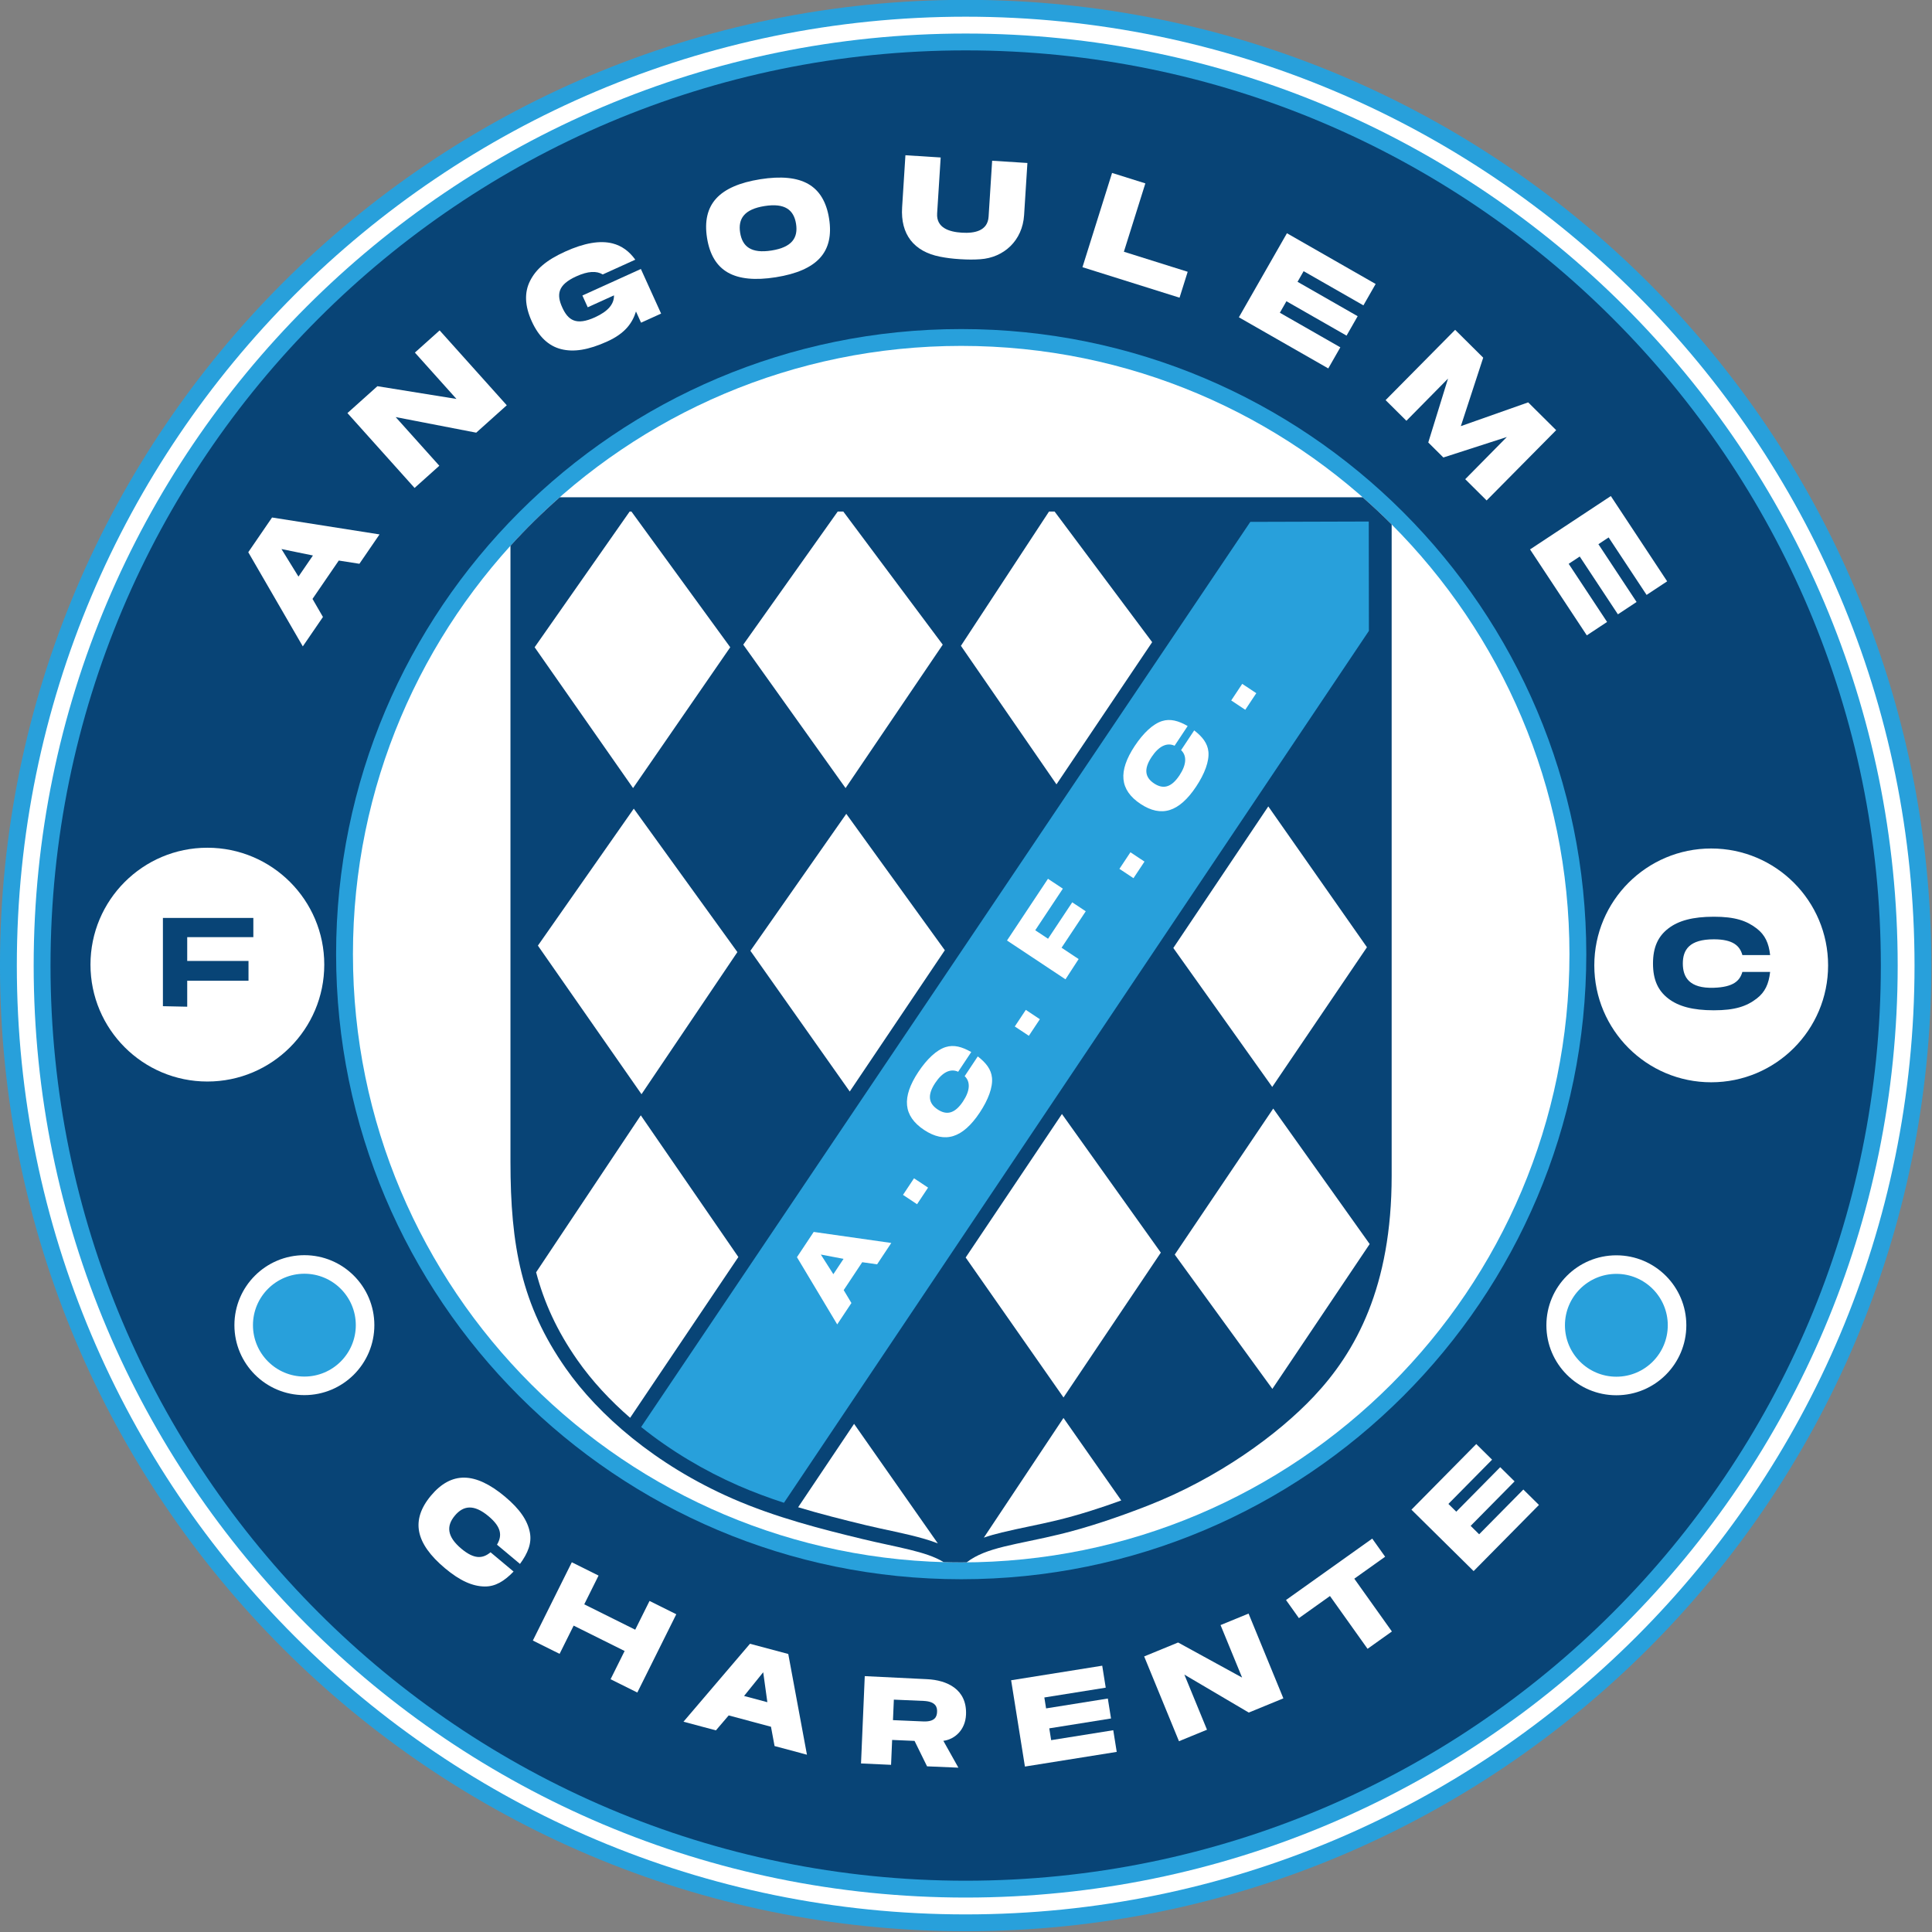
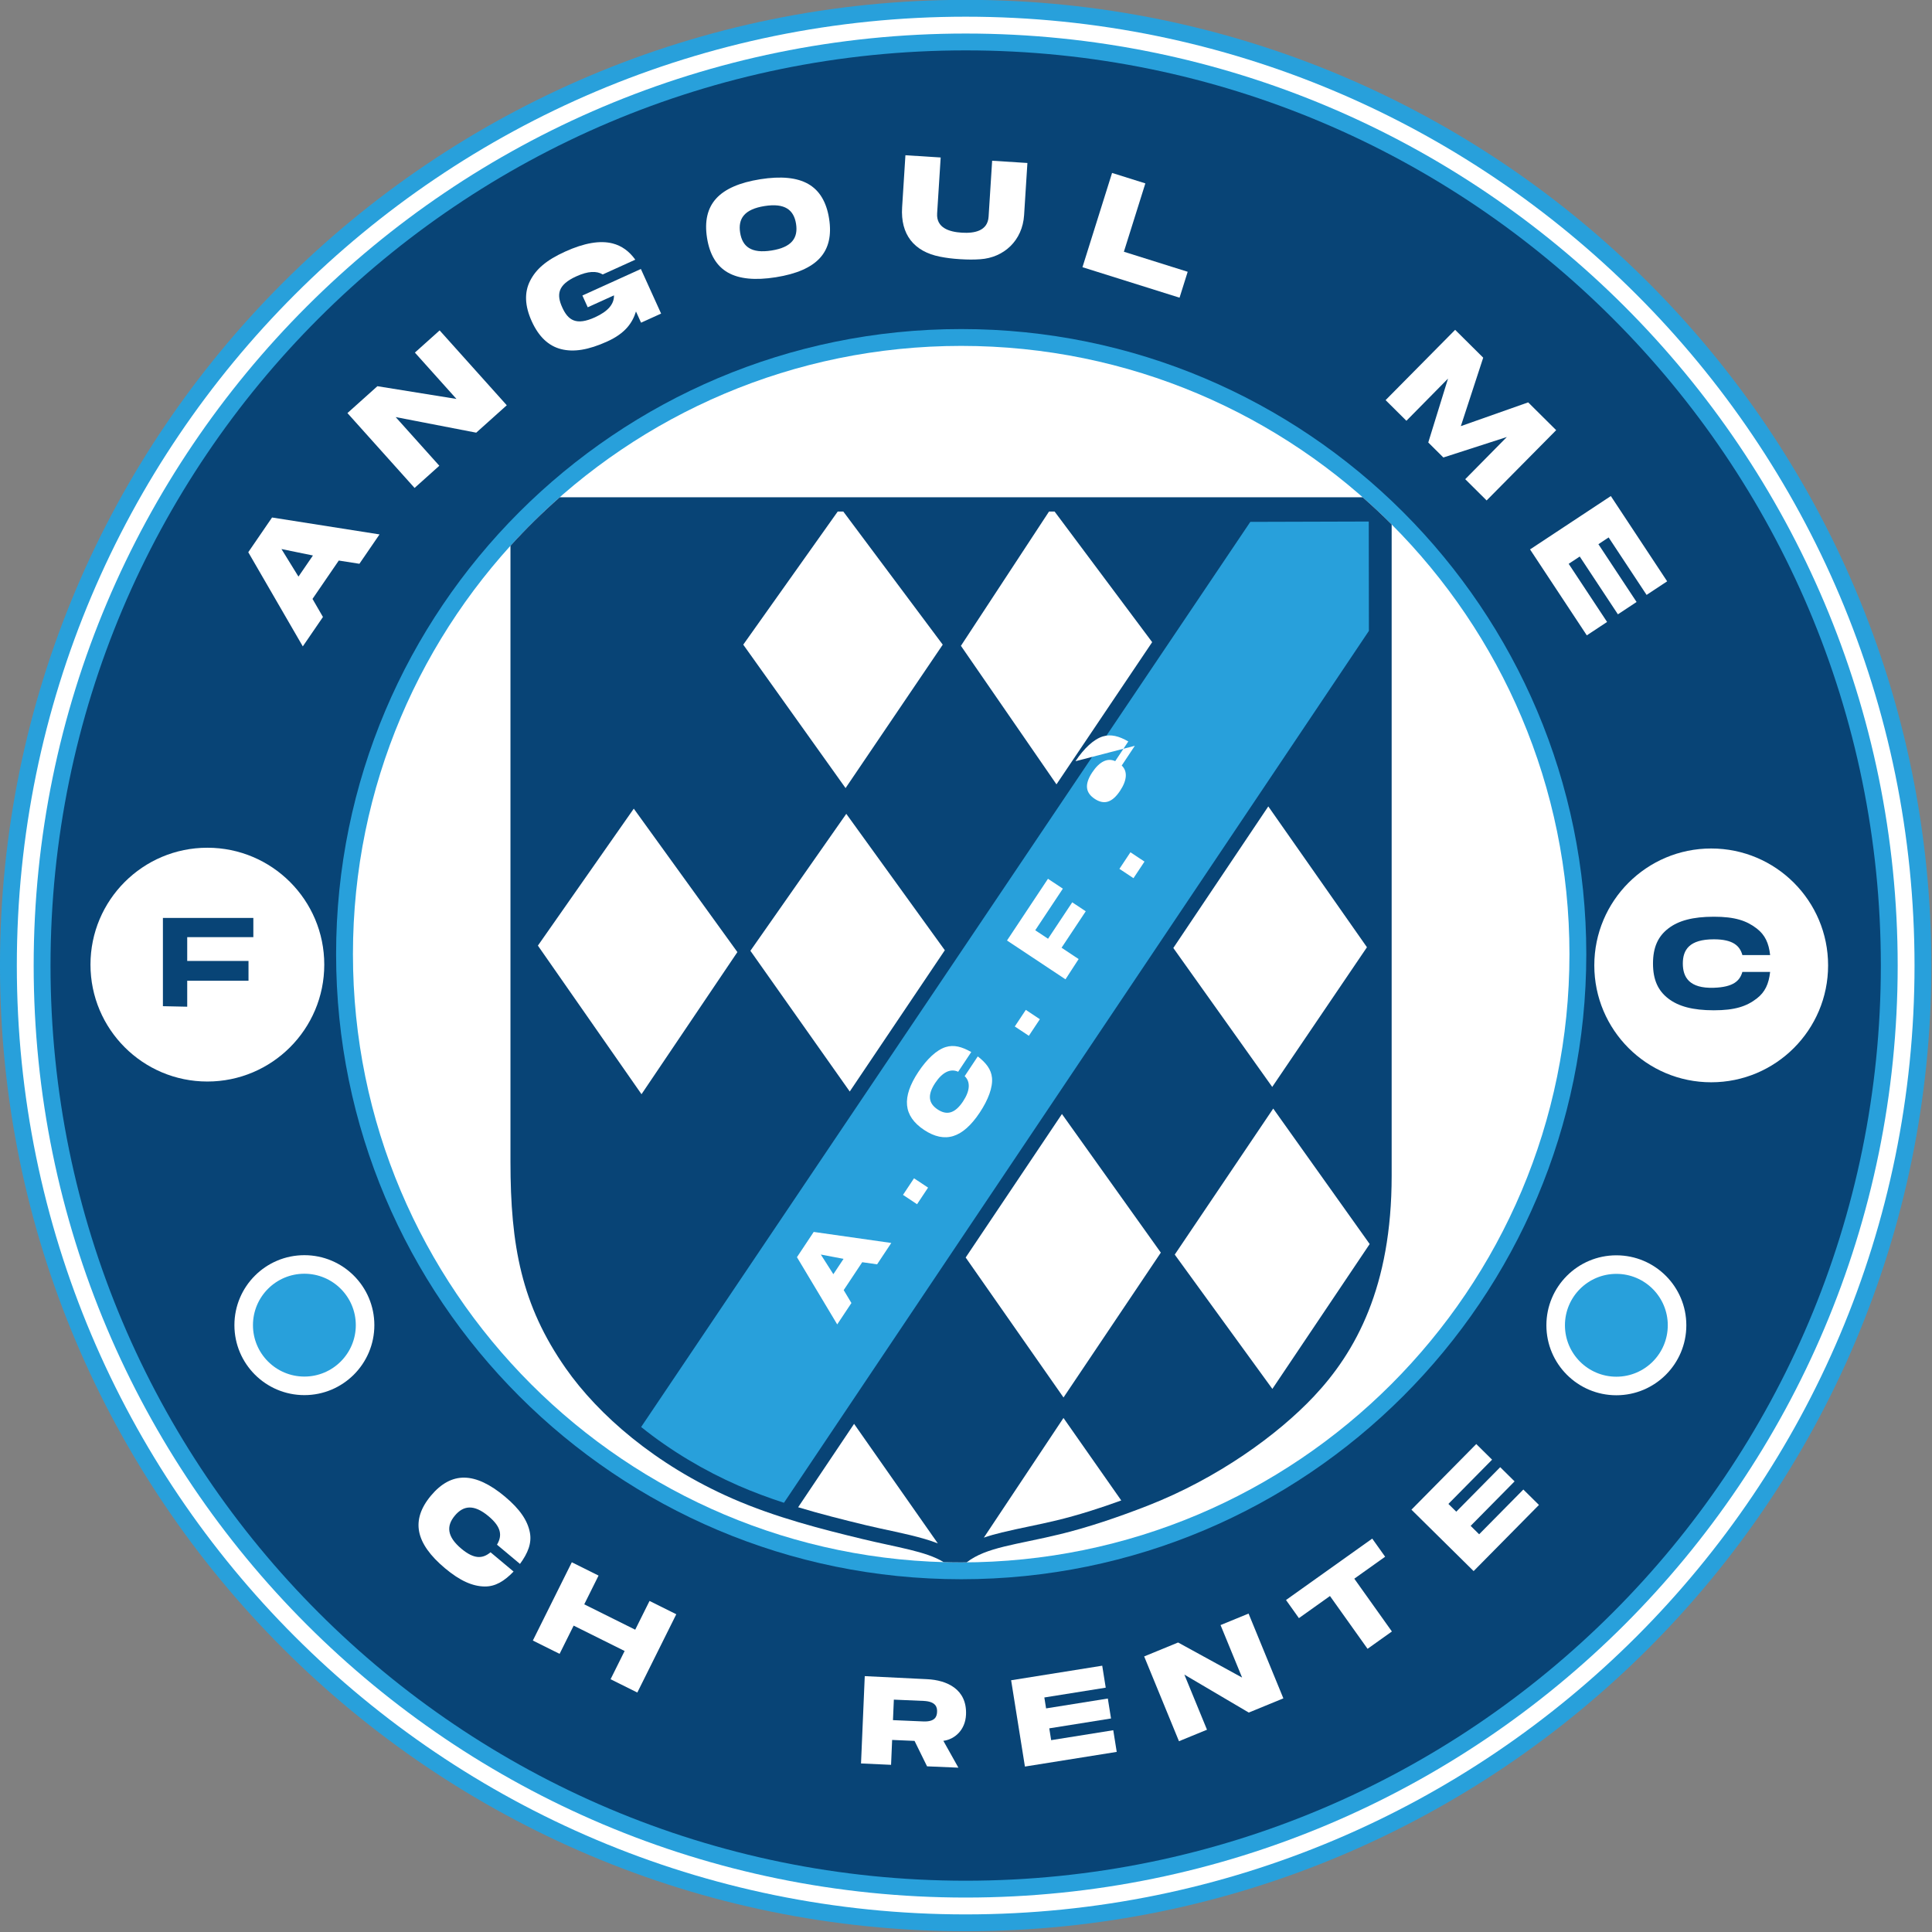
<svg xmlns="http://www.w3.org/2000/svg" version="1.1" width="300" height="300" id="svg942" viewBox="0 0 600 600">
  <rect x="0" y="0" width="600" height="600" fill="#808080" stroke="none" />
  <defs id="defs946" />
  <g id="g1085" transform="matrix(1.058,0,0,1.058,-15,-145.5)">
    <path d="m 297.637,137.48 c 156.527,0 283.465,126.938 283.465,283.464 0,156.527 -126.938,283.465 -283.465,283.465 -156.526,0 -283.464,-126.938 -283.464,-283.465 0,-156.526 126.938,-283.464 283.464,-283.464 z" style="fill:#28a0db;fill-rule:evenodd" id="path833" />
    <path d="m 297.637,142.425 c 153.797,0 278.52,124.724 278.52,278.519 0,153.797 -124.724,278.521 -278.52,278.521 -153.796,0 -278.52,-124.724 -278.52,-278.521 0,-153.796 124.724,-278.519 278.52,-278.519 z" style="fill:#ffffff;fill-rule:evenodd" id="path835" />
    <path d="m 297.637,147.369 c 151.066,0 273.576,122.509 273.576,273.575 0,151.067 -122.509,273.576 -273.576,273.576 -151.066,0 -273.575,-122.509 -273.575,-273.576 0,-151.066 122.509,-273.575 273.575,-273.575 z" style="fill:#28a0db;fill-rule:evenodd" id="path837" />
    <path d="m 297.638,152.313 c 148.336,0 268.631,120.295 268.631,268.632 0,148.336 -120.295,268.631 -268.631,268.631 -148.336,0 -268.631,-120.295 -268.631,-268.631 0,-148.336 120.295,-268.632 268.631,-268.632 z" style="fill:#084476;fill-rule:evenodd" id="path839" />
    <path d="m 296.322,234.11 c 101.321,0 183.488,82.167 183.488,183.487 0,101.321 -82.167,183.488 -183.488,183.488 -101.32,0 -183.487,-82.167 -183.487,-183.488 0,-101.32 82.167,-183.487 183.487,-183.487 z" style="fill:#28a0db;fill-rule:evenodd" id="path841" />
    <path d="m 296.322,239.055 c 98.59,0 178.543,79.953 178.543,178.543 0,98.59 -79.953,178.543 -178.543,178.543 -98.59,0 -178.543,-79.953 -178.543,-178.543 0,-98.59 79.953,-178.543 178.543,-178.543 z" style="fill:#ffffff;fill-rule:evenodd" id="path843" />
  </g>
  <g id="g1278" transform="matrix(1.058,0,0,1.058,-15,-145.5)">
    <g id="g1073">
      <path d="m 103.525,505.961 c 11.341,0 20.539,9.197 20.539,20.539 0,11.341 -9.197,20.539 -20.539,20.539 -11.341,0 -20.539,-9.198 -20.539,-20.539 0,-11.341 9.197,-20.539 20.539,-20.539 z" style="fill:#ffffff;fill-rule:evenodd" id="path876" />
      <path d="m 103.525,511.407 c 8.334,0 15.093,6.759 15.093,15.093 0,8.334 -6.759,15.093 -15.093,15.093 -8.334,0 -15.093,-6.759 -15.093,-15.093 0,-8.334 6.759,-15.093 15.093,-15.093 z" style="fill:#28a0db;fill-rule:evenodd" id="path880" />
    </g>
    <g id="g1077">
      <path d="m 488.635,506.001 c 11.341,0 20.539,9.197 20.539,20.539 0,11.341 -9.197,20.539 -20.539,20.539 -11.341,0 -20.539,-9.197 -20.539,-20.539 0,-11.341 9.197,-20.539 20.539,-20.539 z" style="fill:#ffffff;fill-rule:evenodd" id="path878" />
      <path d="m 488.635,511.447 c 8.334,0 15.093,6.759 15.093,15.093 0,8.334 -6.759,15.093 -15.093,15.093 -8.334,0 -15.093,-6.759 -15.093,-15.093 0,-8.334 6.759,-15.093 15.093,-15.093 z" style="fill:#28a0db;fill-rule:evenodd" id="path882" />
    </g>
    <g id="g1051">
      <path d="m 462.75,255.634 -19.766,6.976 6.566,-20.094 -8.236,-8.176 -20.414,20.631 6.106,6.067 12.216,-12.383 -5.799,18.754 4.432,4.403 18.632,-6.013 -12.216,12.383 6.282,6.241 20.414,-20.631 z" style="fill:#ffffff;fill-rule:evenodd" id="path884" />
      <path d="m 237.351,190.134 c -6.075,0.961 -10.397,2.848 -12.954,5.665 -2.563,2.818 -3.455,6.671 -2.682,11.56 0.774,4.895 2.81,8.279 6.117,10.163 3.3,1.885 7.994,2.346 14.069,1.385 6.081,-0.962 10.397,-2.847 12.961,-5.659 2.564,-2.812 3.457,-6.659 2.683,-11.554 -0.773,-4.889 -2.811,-8.279 -6.118,-10.169 -3.307,-1.89 -7.995,-2.352 -14.076,-1.391 z m 3.308,20.919 c -5.965,0.943 -8.577,-1.128 -9.226,-5.231 -0.648,-4.096 1.198,-6.873 7.163,-7.816 5.982,-0.946 8.599,1.125 9.247,5.221 0.649,4.103 -1.202,6.88 -7.184,7.825 z" style="fill:#ffffff;fill-rule:evenodd" id="path886" />
      <path d="m 180.062,211.38 c -5.601,2.541 -8.574,5.194 -10.29,8.59 -1.722,3.398 -1.558,7.35 0.487,11.857 2.047,4.513 4.909,7.234 8.598,8.172 3.682,0.94 7.983,0.294 13.584,-2.247 5.257,-2.385 7.368,-5.433 8.42,-8.797 l 1.491,3.288 5.884,-2.669 -5.938,-13.091 -17.168,7.787 1.566,3.453 7.712,-3.498 c 0.036,2.483 -1.616,4.637 -5.6,6.444 -5.5,2.495 -7.875,0.877 -9.591,-2.905 -1.713,-3.777 -1.365,-6.63 4.135,-9.124 3.451,-1.565 5.946,-1.642 7.75,-0.555 l 9.557,-4.335 c -1.798,-2.504 -4.017,-4.093 -6.66,-4.769 -3.69,-0.943 -8.333,-0.143 -13.939,2.4 z" style="fill:#ffffff;fill-rule:evenodd" id="path888" />
      <path d="m 135.961,241.02 12.201,13.605 -23.204,-3.738 -8.796,7.888 19.708,21.976 7.264,-6.515 -12.81,-14.285 23.64,4.573 8.968,-8.042 -19.707,-21.976 z" style="fill:#ffffff;fill-rule:evenodd" id="path890" />
      <path d="m 119.677,303.011 5.906,-8.619 -31.546,-4.965 -6.984,10.193 16.009,27.641 5.915,-8.633 -3.069,-5.304 7.715,-11.26 z m -22.88,-4.324 9.238,1.891 -4.248,6.2 z" style="fill:#ffffff;fill-rule:evenodd" id="path892" />
      <path d="m 305.406,184.707 -1.041,16.409 c -0.268,4.223 -4.172,4.943 -7.884,4.707 -3.718,-0.236 -7.492,-1.43 -7.223,-5.665 l 1.04,-16.409 -10.349,-0.656 -0.971,15.307 c -0.501,7.896 3.43,12.957 11.13,14.471 1.818,0.358 3.523,0.584 5.878,0.733 2.361,0.15 4.085,0.139 5.93,0.015 6.955,-0.468 12.395,-5.491 12.868,-12.949 l 0.971,-15.307 z" style="fill:#ffffff;fill-rule:evenodd" id="path894" />
      <path d="m 360.416,224.905 2.389,-7.606 -18.728,-5.881 6.301,-20.064 -9.772,-3.069 -8.689,27.67 z" style="fill:#ffffff;fill-rule:evenodd" id="path896" />
-       <path d="m 396.836,217.123 17.549,10.036 3.591,-6.279 -26.04,-14.892 -14.109,24.671 26.242,15.008 3.541,-6.192 -17.752,-10.152 1.93,-3.376 17.649,10.094 3.261,-5.703 -17.649,-10.094 z" style="fill:#ffffff;fill-rule:evenodd" id="path898" />
      <path d="m 486.367,295.279 11.142,16.869 6.035,-3.986 -16.532,-25.03 -23.714,15.664 16.661,25.225 5.952,-3.932 -11.271,-17.064 3.244,-2.143 11.206,16.965 5.481,-3.62 -11.206,-16.965 z" style="fill:#ffffff;fill-rule:evenodd" id="path900" />
    </g>
    <g id="g1061">
      <path d="m 372.451,614.538 6.325,15.408 -18.786,-10.292 -9.961,4.089 10.216,24.887 8.227,-3.377 -6.641,-16.177 18.905,11.142 10.155,-4.169 -10.216,-24.887 z" style="fill:#ffffff;fill-rule:evenodd" id="path903" />
-       <path d="m 241.541,650.05 9.503,2.541 -5.483,-29.563 -11.238,-3.004 -19.52,22.878 9.519,2.545 3.747,-4.387 12.416,3.319 z m -3.334,-21.668 1.217,8.794 -6.836,-1.827 z" style="fill:#ffffff;fill-rule:evenodd" id="path905" />
      <path d="m 439.333,578.973 12.823,-12.985 -4.645,-4.588 -19.027,19.266 18.254,18.027 19.175,-19.416 -4.582,-4.525 -12.972,13.135 -2.497,-2.466 12.896,-13.059 -4.219,-4.167 -12.896,13.059 z" style="fill:#ffffff;fill-rule:evenodd" id="path907" />
      <path d="m 320.727,635.79 18.021,-2.879 -1.03,-6.447 -26.739,4.272 4.048,25.334 26.947,-4.306 -1.016,-6.359 -18.229,2.913 -0.554,-3.466 18.124,-2.896 -0.936,-5.856 -18.124,2.896 z" style="fill:#ffffff;fill-rule:evenodd" id="path909" />
      <path d="m 162.407,576.839 c -4.383,-3.667 -8.355,-5.531 -11.908,-5.579 -3.557,-0.051 -6.829,1.71 -9.819,5.284 -2.994,3.578 -4.147,7.105 -3.465,10.593 0.677,3.484 3.213,7.064 7.596,10.732 4.387,3.671 8.064,5.287 11.616,5.343 3.152,0.05 5.79,-1.573 8.502,-4.385 l -6.765,-5.66 c -2.312,1.946 -4.831,2.075 -8.551,-1.038 -4.304,-3.602 -4.43,-6.719 -1.922,-9.717 2.505,-2.994 5.596,-3.42 9.9,0.182 3.773,3.157 4.055,5.693 2.468,8.343 l 6.754,5.651 c 2.344,-3.199 3.506,-6.12 2.897,-9.252 -0.678,-3.491 -2.917,-6.826 -7.304,-10.496 z" style="fill:#ffffff;fill-rule:evenodd" id="path911" />
      <path d="m 170.588,619.079 7.851,3.907 4.125,-8.288 14.963,7.447 -4.125,8.288 7.851,3.907 11.436,-22.977 -7.851,-3.907 -4.201,8.44 -14.963,-7.447 4.201,-8.44 -7.851,-3.907 z" style="fill:#ffffff;fill-rule:evenodd" id="path913" />
      <path d="m 276.554,636.426 8.7,0.373 c 3.744,0.16 4.043,1.962 3.989,3.216 -0.057,1.325 -0.522,2.959 -4.091,2.806 l -8.856,-0.379 z m 6.074,12.11 3.672,7.465 9.201,0.394 -4.415,-7.878 c 3.313,-0.422 6.455,-3.173 6.649,-7.688 0.323,-7.545 -5.691,-10.127 -11.402,-10.407 l -18.32,-0.897 -1.097,25.631 8.819,0.404 0.313,-7.307 z" style="fill:#ffffff;fill-rule:evenodd" id="path915" />
      <path d="m 415.603,621.506 7.143,-5.087 -11.035,-15.496 9.052,-6.447 -3.787,-5.318 -25.31,18.025 3.788,5.318 9.115,-6.491 z" style="fill:#ffffff;fill-rule:evenodd" id="path917" />
    </g>
    <g id="g1065">
      <path d="m 75.049,386.362 c 18.948,0 34.313,15.366 34.313,34.313 0,18.948 -15.366,34.314 -34.313,34.314 -18.948,0 -34.313,-15.366 -34.313,-34.314 0,-18.948 15.366,-34.313 34.313,-34.313 z" style="fill:#ffffff;fill-rule:evenodd" id="path874" />
      <path d="m 69.131,412.604 h 19.411 v -5.64 H 61.997 v 25.911 l 7.134,0.153 v -7.625 h 17.992 v -5.813 H 69.131 Z" style="fill:#084476;fill-rule:evenodd" id="path920" />
    </g>
    <g id="g1069">
      <path d="m 516.474,386.583 c 18.948,0 34.313,15.366 34.313,34.313 0,18.948 -15.366,34.314 -34.313,34.314 -18.948,0 -34.314,-15.366 -34.314,-34.314 0,-18.948 15.366,-34.313 34.314,-34.313 z" style="fill:#ffffff;fill-rule:evenodd" id="path872" />
      <path d="m 517.248,406.614 c -6.186,0 -10.396,1.151 -13.378,3.458 -2.989,2.306 -4.481,5.491 -4.481,10.281 0,4.795 1.492,7.976 4.481,10.276 2.982,2.301 7.192,3.45 13.378,3.45 6.191,0 9.605,-1.153 12.592,-3.45 2.446,-1.882 3.541,-4.295 3.929,-7.806 h -8.149 c -0.736,2.597 -2.626,4.455 -8.371,4.646 -7.211,0.241 -9.105,-3.097 -9.105,-7.116 0,-4.013 1.889,-7.11 9.105,-7.11 5.729,0 7.65,1.992 8.376,4.627 h 8.145 c -0.385,-3.497 -1.487,-5.915 -3.929,-7.799 -2.986,-2.304 -6.401,-3.458 -12.592,-3.458 z" style="fill:#084476;fill-rule:evenodd" id="path922" />
    </g>
  </g>
  <g id="g1245" transform="matrix(1.058,0,0,1.058,-15,-145.5)">
    <path d="M 414.168,283.493 H 178.477 c -5.083,4.471 -9.915,9.219 -14.461,14.233 v 180.761 c 0,24.688 3.24,42.138 16.231,60.686 9.547,13.632 26.249,28.292 48.882,38.212 12.804,5.612 26.476,9.05 38.099,11.868 10.211,2.475 18.846,3.63 23.934,6.808 1.715,0.049 3.435,0.08 5.161,0.08 0.536,0 1.069,-0.016 1.604,-0.021 5.868,-4.497 14.383,-5.094 27.39,-8.249 8.203,-1.99 17.167,-5.025 25.711,-8.361 20.597,-8.041 38.216,-20.835 48.824,-32.103 12.276,-13.039 22.825,-32.118 22.825,-64.722 V 291.469 c -2.746,-2.751 -5.588,-5.407 -8.508,-7.975 z" style="fill:#084476;fill-rule:evenodd" id="path845" />
    <path d="M 381.185,290.711 202.373,556.395 c 8.756,7.04 18.607,12.851 28.435,17.158 4.412,1.934 8.92,3.602 13.487,5.091 L 415.998,322.703 415.958,290.608 Z" style="fill:#28a0db;fill-rule:evenodd" id="path847" />
    <g id="g1095">
      <path d="m 271.638,508.647 4.161,-6.269 -22.768,-3.242 -4.921,7.413 11.819,19.734 4.168,-6.279 -2.266,-3.787 5.437,-8.19 z m -16.521,-2.872 6.672,1.264 -2.993,4.509 z" style="fill:#ffffff;fill-rule:evenodd" id="path924" />
      <path d="m 318.057,410.586 8.105,-12.21 -4.368,-2.9 -12.026,18.117 17.165,11.394 3.862,-5.946 -5.013,-3.328 7.1,-10.695 -3.967,-2.634 -7.1,10.696 z" style="fill:#ffffff;fill-rule:evenodd" id="path926" />
      <path d="m 283.76,452.143 c -2.491,3.753 -3.606,7.027 -3.333,9.815 0.269,2.791 1.935,5.201 4.994,7.232 3.064,2.034 5.927,2.631 8.6,1.792 2.671,-0.834 5.255,-3.132 7.746,-6.885 2.494,-3.757 3.86,-7.412 3.595,-10.199 -0.235,-2.473 -1.737,-4.399 -4.176,-6.279 l -3.845,5.792 c 1.725,1.642 1.625,4.238 -0.489,7.423 -2.447,3.686 -4.878,4.056 -7.445,2.352 -2.564,-1.702 -3.166,-4.086 -0.719,-7.772 2.144,-3.231 4.527,-4.306 6.742,-3.293 l 3.839,-5.783 c -2.71,-1.558 -5.1,-2.214 -7.5,-1.464 -2.676,0.835 -5.514,3.513 -8.007,7.269 z" style="fill:#ffffff;fill-rule:evenodd" id="path928" />
-       <path d="m 347.287,356.444 c -2.491,3.753 -3.605,7.027 -3.333,9.815 0.269,2.791 1.935,5.201 4.994,7.232 3.064,2.034 5.927,2.63 8.6,1.792 2.671,-0.834 5.255,-3.132 7.746,-6.885 2.494,-3.757 3.86,-7.412 3.595,-10.199 -0.235,-2.473 -1.737,-4.399 -4.176,-6.279 l -3.845,5.792 c 1.725,1.642 1.625,4.238 -0.489,7.423 -2.447,3.686 -4.878,4.056 -7.445,2.352 -2.564,-1.702 -3.166,-4.086 -0.719,-7.771 2.144,-3.231 4.527,-4.306 6.742,-3.293 l 3.839,-5.783 c -2.71,-1.558 -5.1,-2.214 -7.5,-1.464 -2.676,0.835 -5.514,3.513 -8.007,7.269 z" style="fill:#ffffff;fill-rule:evenodd" id="path930" />
+       <path d="m 347.287,356.444 l -3.845,5.792 c 1.725,1.642 1.625,4.238 -0.489,7.423 -2.447,3.686 -4.878,4.056 -7.445,2.352 -2.564,-1.702 -3.166,-4.086 -0.719,-7.771 2.144,-3.231 4.527,-4.306 6.742,-3.293 l 3.839,-5.783 c -2.71,-1.558 -5.1,-2.214 -7.5,-1.464 -2.676,0.835 -5.514,3.513 -8.007,7.269 z" style="fill:#ffffff;fill-rule:evenodd" id="path930" />
      <path d="m 279.239,488.262 3.233,-4.87 4.126,2.739 -3.233,4.87 z" style="fill:#ffffff;fill-rule:evenodd" id="path932" />
      <path d="m 312.054,438.828 3.233,-4.87 4.127,2.739 -3.233,4.87 z" style="fill:#ffffff;fill-rule:evenodd" id="path934" />
      <path d="m 342.766,392.563 3.233,-4.87 4.126,2.739 -3.233,4.87 z" style="fill:#ffffff;fill-rule:evenodd" id="path936" />
-       <path d="m 375.581,343.129 3.233,-4.87 4.127,2.739 -3.233,4.87 z" style="fill:#ffffff;fill-rule:evenodd" id="path938" />
    </g>
    <g id="g1220">
      <path d="m 264.88,555.472 24.584,35.095 c -1.248,-0.497 -2.527,-0.917 -3.793,-1.289 -5.681,-1.67 -11.685,-2.691 -17.458,-4.091 -6.616,-1.603 -13.235,-3.267 -19.755,-5.236 z" style="fill:#ffffff;fill-rule:evenodd" id="path859" />
      <path d="m 200.214,374.89 30.413,42.102 -28.145,41.721 -30.413,-43.621 z" style="fill:#ffffff;fill-rule:evenodd" id="path849" />
      <path d="m 387.912,462.923 28.313,39.768 -28.565,42.522 -28.654,-39.422 z" style="fill:#ffffff;fill-rule:evenodd" id="path851" />
      <path d="m 325.894,464.524 29.025,40.686 -28.565,42.522 -28.718,-41.087 z" style="fill:#ffffff;fill-rule:evenodd" id="path853" />
      <path d="m 386.466,374.232 28.958,41.339 -27.804,41.002 -29.032,-40.785 z" style="fill:#ffffff;fill-rule:evenodd" id="path855" />
      <path d="m 326.344,553.742 16.961,24.214 c -6.225,2.265 -12.588,4.301 -18.975,5.85 -5.329,1.293 -10.725,2.252 -16.042,3.541 -1.791,0.434 -3.578,0.918 -5.317,1.522 z" style="fill:#ffffff;fill-rule:evenodd" id="path857" />
-       <path d="m 202.274,464.909 28.636,41.593 -31.765,47.197 c -5.876,-5.097 -11.159,-10.769 -15.471,-16.926 -6.055,-8.645 -9.825,-17.037 -12.126,-25.789 z" style="fill:#ffffff;fill-rule:evenodd" id="path861" />
      <path d="m 262.591,376.411 28.924,40.041 -27.909,41.468 -29.16,-41.308 z" style="fill:#ffffff;fill-rule:evenodd" id="path863" />
      <path d="m 261.714,287.677 29.191,39.077 -28.525,42.099 -30.032,-42.101 27.727,-39.075 z" style="fill:#ffffff;fill-rule:evenodd" id="path865" />
-       <path d="m 199.523,287.677 29.005,39.838 -28.525,41.338 -28.891,-41.339 27.889,-39.836 z" style="fill:#ffffff;fill-rule:evenodd" id="path867" />
      <path d="m 323.738,287.677 28.642,38.342 -28.092,41.739 -28.045,-40.665 25.858,-39.416 z" style="fill:#ffffff;fill-rule:evenodd" id="path869" />
    </g>
  </g>
</svg>